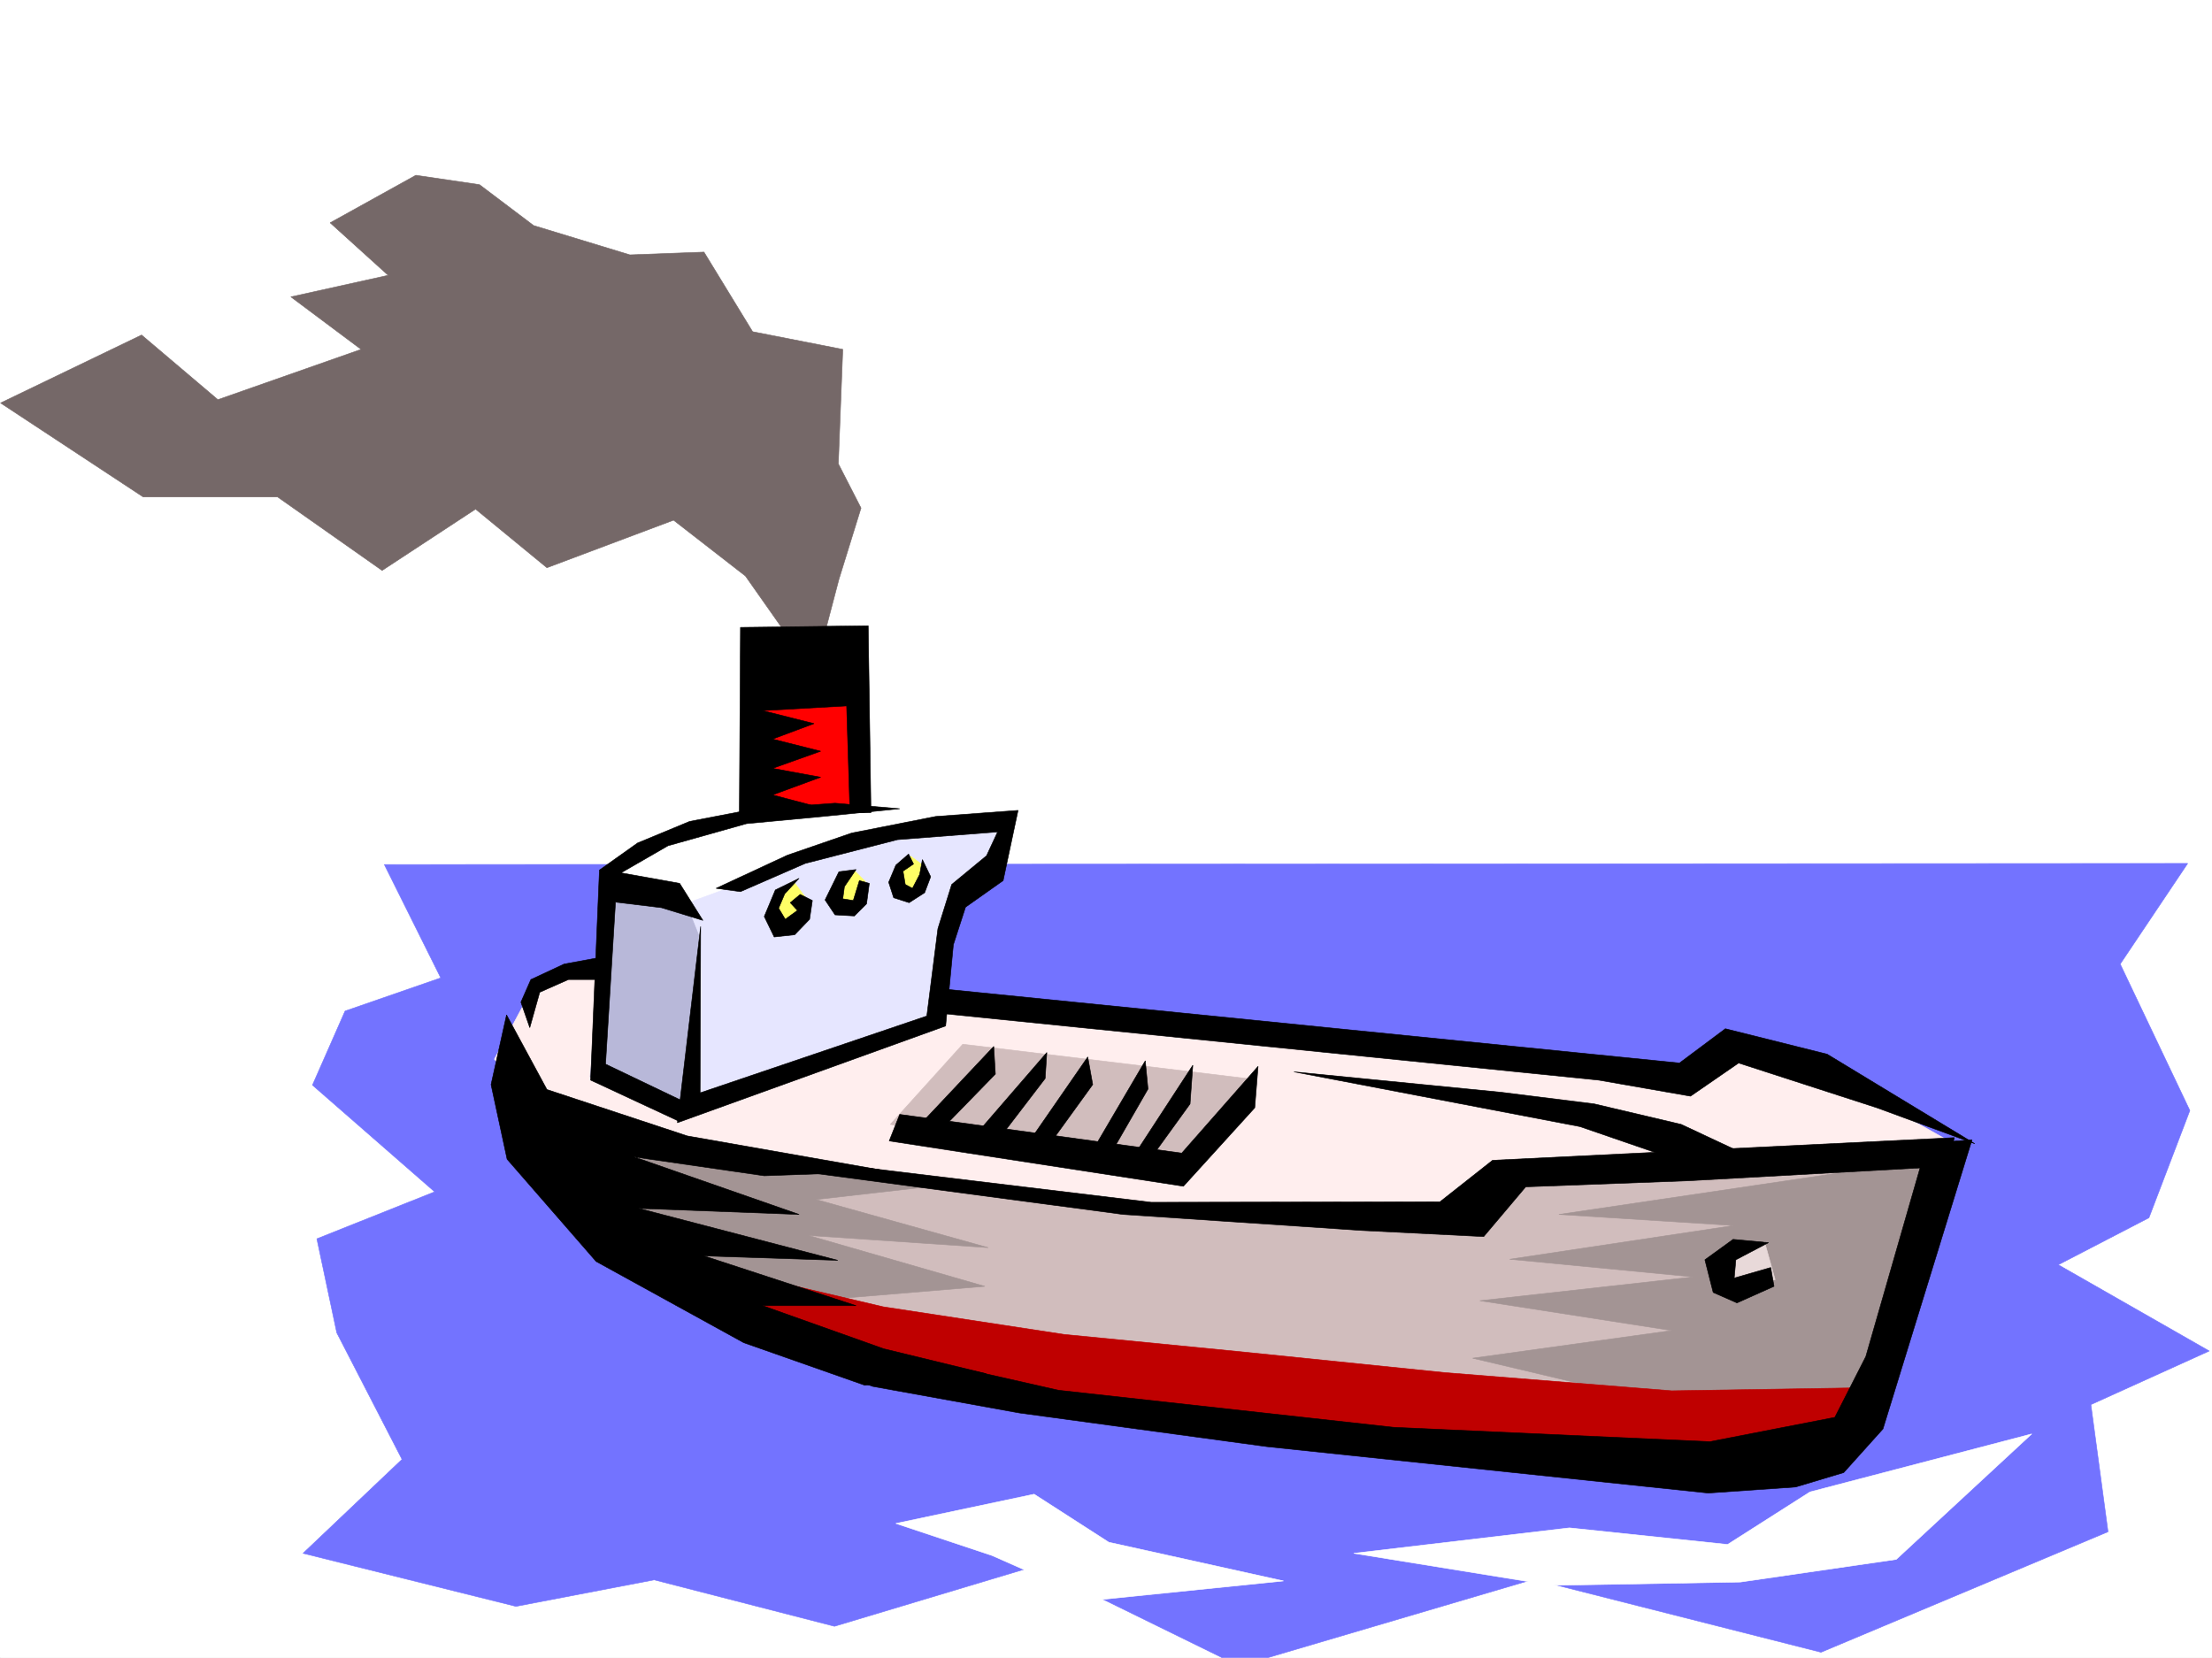
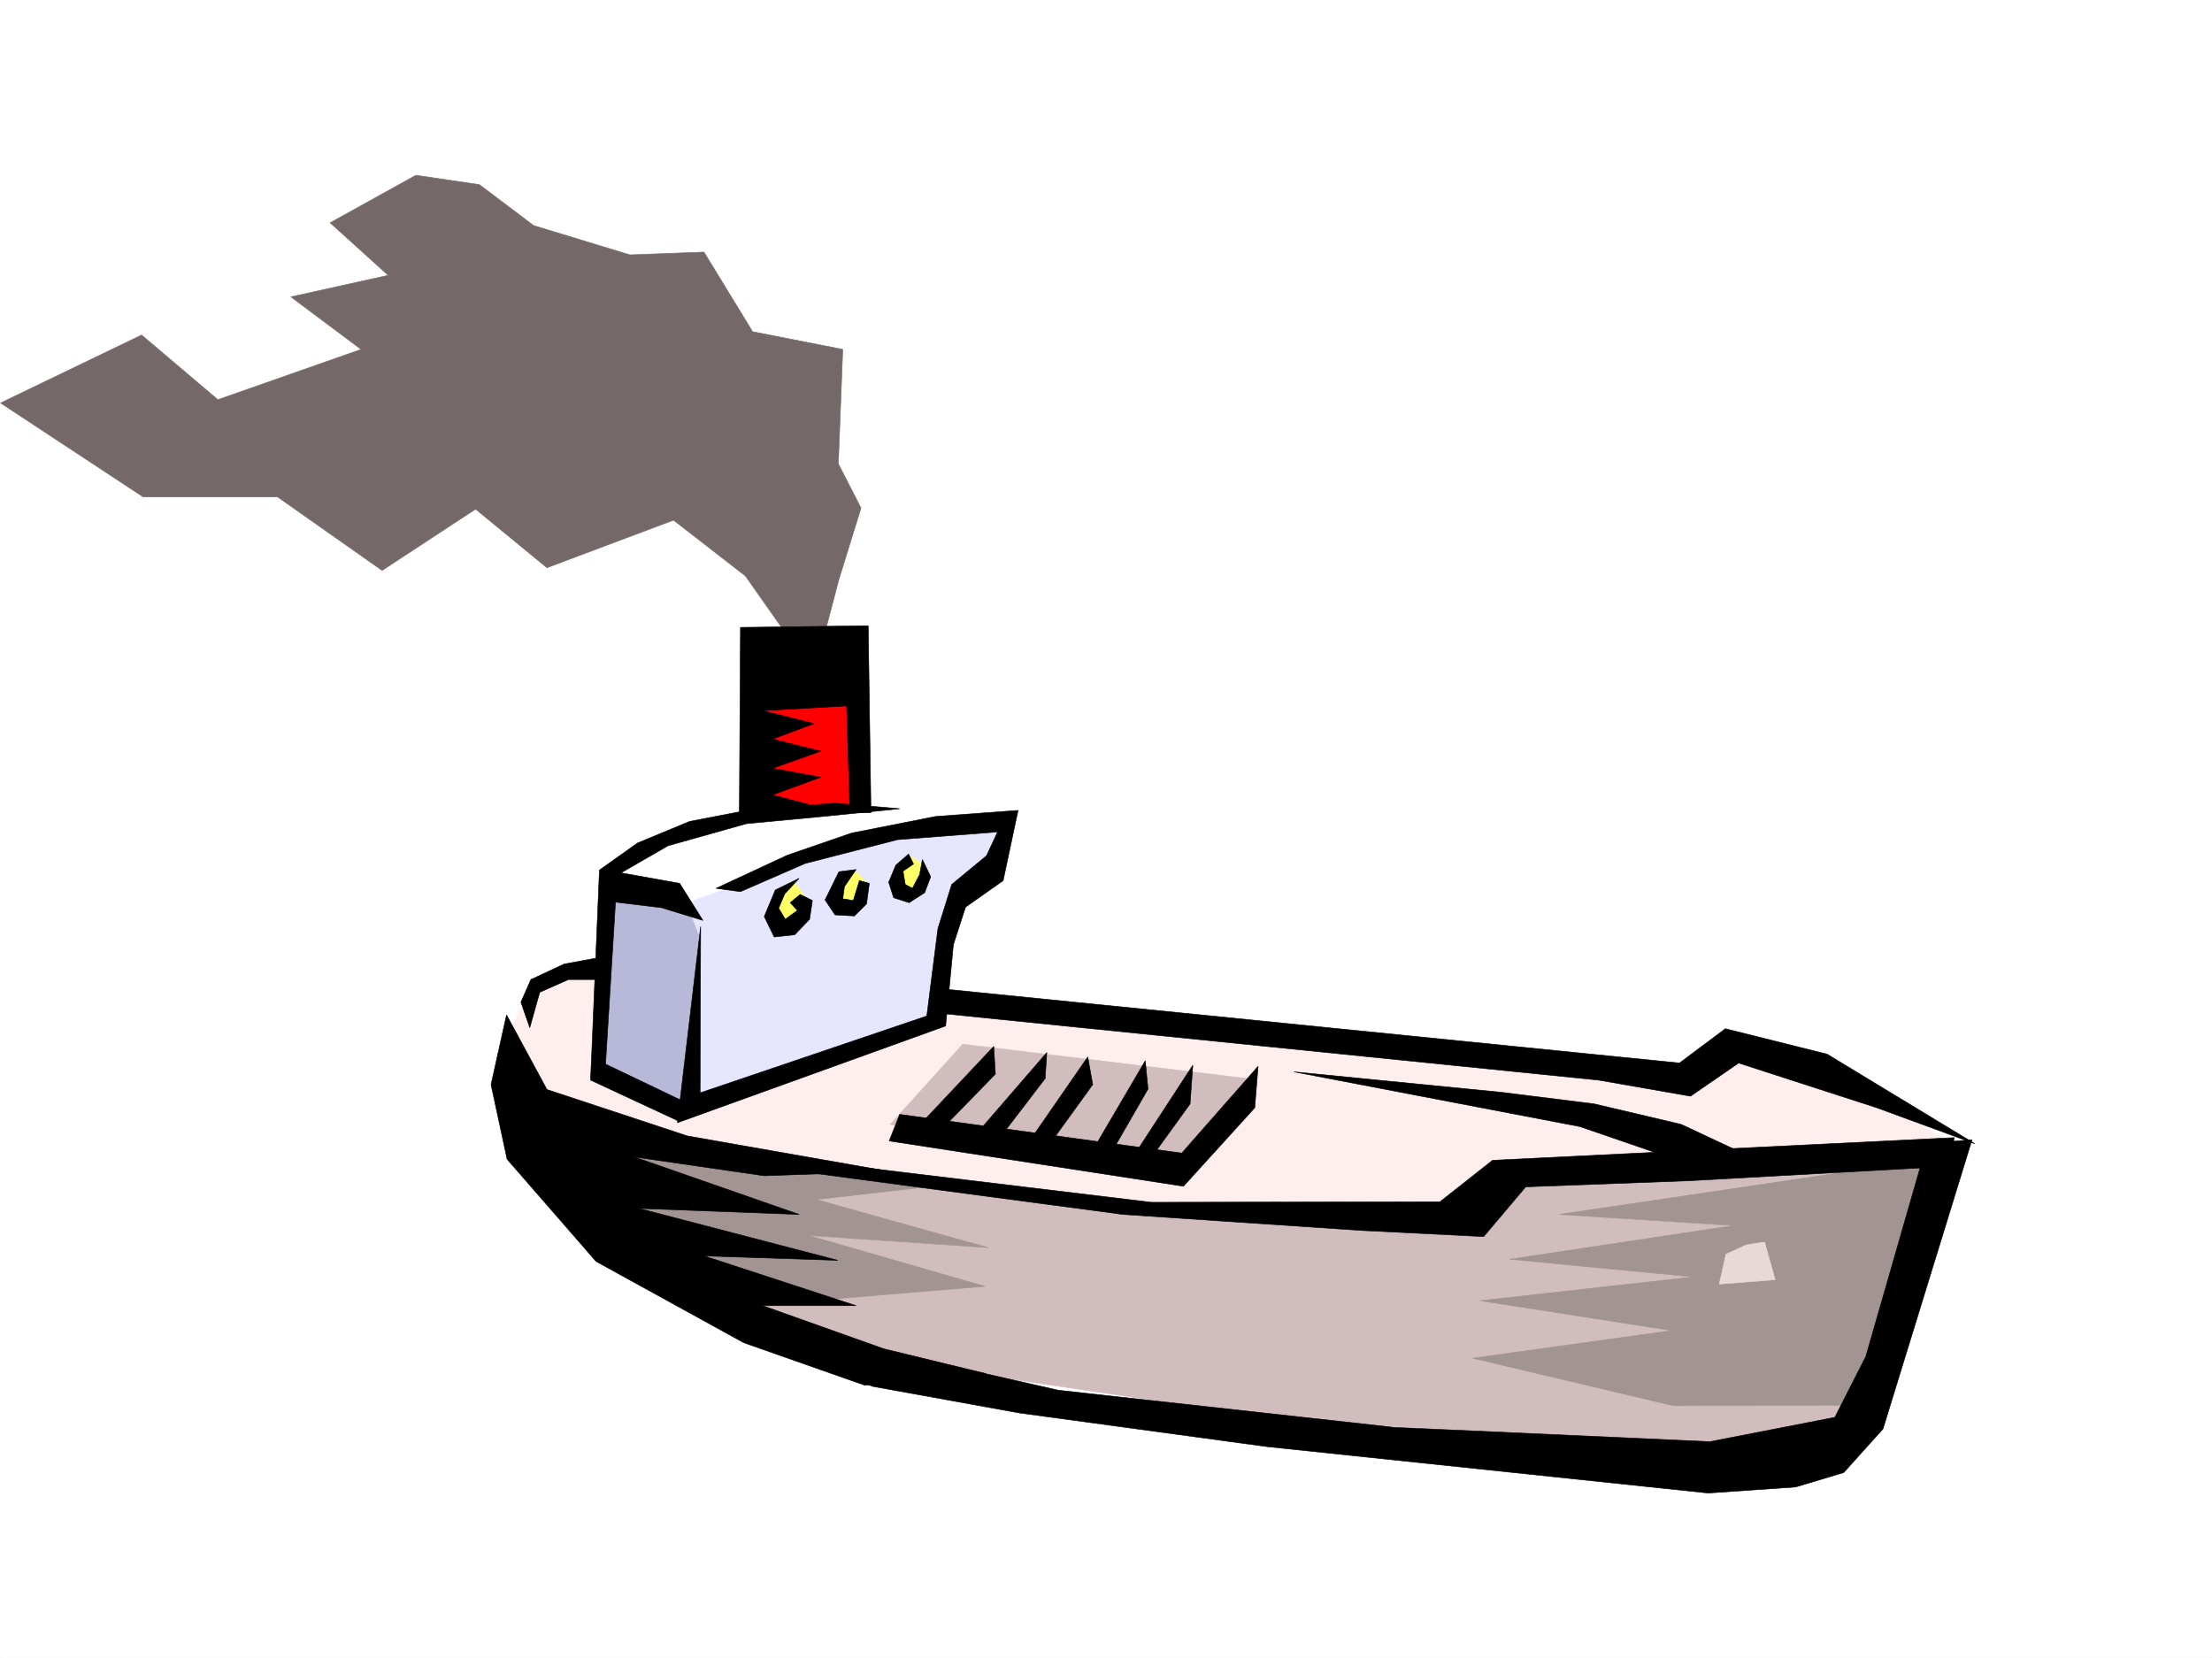
<svg xmlns="http://www.w3.org/2000/svg" width="2997.016" height="2246.297">
  <rect width="100%" height="100%" fill="#333333" stroke="none" />
  <defs>
    <clipPath id="a">
      <path d="M0 0h2997v2244.137H0Zm0 0" />
    </clipPath>
    <clipPath id="b">
      <path d="M410 1167h2584v1077.137H410Zm0 0" />
    </clipPath>
  </defs>
  <path fill="#fff" d="M0 2246.297h2997.016V0H0Zm0 0" />
  <g clip-path="url(#a)" transform="translate(0 2.16)">
    <path fill="#fff" fill-rule="evenodd" stroke="#fff" stroke-linecap="square" stroke-linejoin="bevel" stroke-miterlimit="10" stroke-width=".743" d="M.742 2244.137h2995.531V-2.16H.743Zm0 0" />
  </g>
  <g clip-path="url(#b)" transform="translate(0 2.16)">
-     <path fill="#7373ff" fill-rule="evenodd" stroke="#7373ff" stroke-linecap="square" stroke-linejoin="bevel" stroke-miterlimit="10" stroke-width=".743" d="m520.734 1169.316 2443.32-1.527-91.417 136.344 94.386 198.469-55.441 145.296-122.852 63.696 204.532 116.828-160.348 72.648 23.223 172.278-388.848 163.28-389.594-98.847-398.625 117.574-276.476-135.558-271.977 81.64-244.258-62.91-187.289 35.93-288.48-71.902 134.113-127.309-88.406-171.535-26.98-127.348 159.609-63.652-165.59-144.555 44.184-100.37 129.656-44.927zm0 0" />
-   </g>
+     </g>
  <path fill="#756868" fill-rule="evenodd" stroke="#756868" stroke-linecap="square" stroke-linejoin="bevel" stroke-miterlimit="10" stroke-width=".743" d="m1136.637 784.973 29.949-96.618-30.73-59.94 6.019-155.032-122.148-23.969-65.922-107.875-100.407 3.754-130.359-39.688-73.434-55.445-86.175-12.707-116.125 64.399 78.668 71.164-131.883 29.207 95.168 71.16-194.055 68.152-103.379-87.625L.742 546.031 194.055 673.38H376.14l141.582 99.59 126.644-83.13 96.656 79.415 171.57-64.438 97.4 75.66 67.448 95.872h35.188zm0 0" />
  <path fill="#fee" fill-rule="evenodd" stroke="#fee" stroke-linecap="square" stroke-linejoin="bevel" stroke-miterlimit="10" stroke-width=".743" d="m669.82 1435.125 54.703-101.894 79.41-11.22 863.915 76.4 611.37 55.405 75.696-39.687 144.594 52.434 166.332 93.644-564.918 64.398-299.703 48.68-861.645-68.152-197.066-84.653zm0 0" />
  <path fill="#fff" fill-rule="evenodd" stroke="#fff" stroke-linecap="square" stroke-linejoin="bevel" stroke-miterlimit="10" stroke-width=".743" d="m818.168 1191.691 42.734-40.468 80.899-32.18 160.351-24.75h111.63l150.612 15.758-210.554 36.676-218.02 85.394zm0 0" />
  <path fill="#e6e6ff" fill-rule="evenodd" stroke="#e6e6ff" stroke-linecap="square" stroke-linejoin="bevel" stroke-miterlimit="10" stroke-width=".743" d="m930.578 1223.871 176.07-64.398 175.325-53.176 87.66 11.965-34.445 68.933-53.958 60.641-22.484 150.574-326.68 97.36zm0 0" />
-   <path fill="#ff6" fill-rule="evenodd" stroke="#ff6" stroke-linecap="square" stroke-linejoin="bevel" stroke-miterlimit="10" stroke-width=".743" d="m1210.809 1206.664 8.21-29.95 15.016-16.5 20.215 14.977-4.496 34.446-23.969 6.023zm-77.184 21.703-7.508-14.234 19.473-30.692 12.746-3.011 14.234 14.23-4.496 29.992-15.719 7.47zm-87.66 17.243 11.965-40.43 17.984-9.735 17.988 23.965-7.468 29.953-29.246 10.477zm0 0" />
+   <path fill="#ff6" fill-rule="evenodd" stroke="#ff6" stroke-linecap="square" stroke-linejoin="bevel" stroke-miterlimit="10" stroke-width=".743" d="m1210.809 1206.664 8.21-29.95 15.016-16.5 20.215 14.977-4.496 34.446-23.969 6.023zm-77.184 21.703-7.508-14.234 19.473-30.692 12.746-3.011 14.234 14.23-4.496 29.992-15.719 7.47zm-87.66 17.243 11.965-40.43 17.984-9.735 17.988 23.965-7.468 29.953-29.246 10.477z" />
  <path fill="#b8b8d9" fill-rule="evenodd" stroke="#b8b8d9" stroke-linecap="square" stroke-linejoin="bevel" stroke-miterlimit="10" stroke-width=".743" d="m825.676 1203.656 98.922 8.25 22.445 56.184-22.445 232.176-125.16-41.172zm0 0" />
  <path fill="#d1bdbd" fill-rule="evenodd" stroke="#d1bdbd" stroke-linecap="square" stroke-linejoin="bevel" stroke-miterlimit="10" stroke-width=".743" d="m1206.313 1523.492 98.14-108.62 397.102 47.937-98.887 134.074zm0 0" />
  <path fill="#d1bdbd" fill-rule="evenodd" stroke="#d1bdbd" stroke-linecap="square" stroke-linejoin="bevel" stroke-miterlimit="10" stroke-width=".743" d="m920.844 1556.453 504.976 65.14 415.828 44.223 162.618-24.71 76.402-44.965 536.492-32.22-121.406 400.735-741.766-38.941-738.015-109.363zm0 0" />
  <path fill="#a39494" fill-rule="evenodd" stroke="#a39494" stroke-linecap="square" stroke-linejoin="bevel" stroke-miterlimit="10" stroke-width=".743" d="m2612.66 1571.43-500.516 74.132 236.75 15.016-303.417 45.668 248.753 23.969-289.222 32.219 259.976 40.43-269.71 37.456 271.98 64.438 256.965-.781zm-1744.289-31.477 414.344 65.18-176.809 20.215 232.996 65.18-243.476-16.5 238.98 68.933-251.726 20.957-225.532-73.39zm0 0" />
-   <path fill="#bf0000" fill-rule="evenodd" stroke="#bf0000" stroke-linecap="square" stroke-linejoin="bevel" stroke-miterlimit="10" stroke-width=".743" d="m992.75 1722.746 203.828 47.938 245 37.418 244.258 23.968 271.195 27.723 307.953 24.71 280.23-4.495-47.194 105.61-342.399 3.75-499.773-63.653-353.66-32.961-304.942-97.36zm0 0" />
  <path fill="red" fill-rule="evenodd" stroke="red" stroke-linecap="square" stroke-linejoin="bevel" stroke-miterlimit="10" stroke-width=".743" d="M1015.23 936.25h150.614l4.496 156.555-82.422 12.746-60.684-18.727zm0 0" />
  <path fill-rule="evenodd" stroke="#000" stroke-linecap="square" stroke-linejoin="bevel" stroke-miterlimit="10" stroke-width=".743" d="m1001.742 1107.781 1.524-257.668 173.058-2.23 3.754 253.172h-28.465l-4.496-144.551-119.883 6.726-3.754 144.551zm-31.476 95.875 96.656-44.926 86.918-29.953 113.898-22.48 111.633-8.25-20.215 95.129-50.949 35.972-16.5 50.907-10.476 110.105-363.399 131.106 31.477-265.922-.743 225.453 307.168-104.125 15.016-118.316 18.73-59.942 47.192-38.941 14.976-32.22-135.597 10.478-125.121 32.218-87.664 38.203zm0 0" />
  <path fill-rule="evenodd" stroke="#000" stroke-linecap="square" stroke-linejoin="bevel" stroke-miterlimit="10" stroke-width=".743" d="m1082.68 1190.164-32.219 15.758-14.977 35.934 13.454 27.722 27.757-3.012 20.215-20.957 3.754-25.453-16.5-8.25-13.488 11.219 9.734 10.48-16.46 12.004-8.993-14.976 8.25-19.473zm77.183-11.964-23.226 3.01-18.77 38.2 13.492 20.215 26.235 1.488 16.5-16.46 3.715-27.723-13.45-3.754-8.25 26.98-14.234-2.27 2.23-16.46zm71.16-20.958-17.242 14.977-9.734 23.226 6.762 20.957 20.957 6.723 21-13.488 8.21-21.7-11.222-23.226-3.754 20.215-9.734 18.73-9.739-5.242-3.011-17.984 14.234-9.739zm0 0" />
  <path fill-rule="evenodd" stroke="#000" stroke-linecap="square" stroke-linejoin="bevel" stroke-miterlimit="10" stroke-width=".743" d="m1219.02 1095.816-87.66-7.507-111.633 8.25-85.395 16.46-70.457 29.208-51.691 36.714-11.965 284.61 119.101 55.445 7.508-26.195-106.394-50.95 13.492-219.468 62.168 7.508 56.226 17.203-31.476-50.164-79.45-14.235 63.692-36.715 106.39-29.949 103.422-9.734zm0 414.188 382.125 52.434 103.421-117.575-4.5 56.149-96.652 106.351-398.625-61.386zm0 0" />
  <path fill-rule="evenodd" stroke="#000" stroke-linecap="square" stroke-linejoin="bevel" stroke-miterlimit="10" stroke-width=".743" d="m686.324 1375.188 54.7 101.113 190.3 62.91 272.723 47.938-168.563 6.019-176.105-25.492 223.3 77.887-217.28-8.211 269.714 70.379-181.308-5.981 206.058 67.406H1033.22l164.101 58.418 138.61 33.703-164.102 15.758-164.066-57.672-200.075-110.105-120.62-138.57-21.743-101.114zm0 0" />
  <path fill-rule="evenodd" stroke="#000" stroke-linecap="square" stroke-linejoin="bevel" stroke-miterlimit="10" stroke-width=".743" d="m2647.852 1541.48-625.598 30.692-71.203 56.187-391.117.743-558.934-67.41 37.457 19.472 483.277 64.398 323.668 21.739 164.848 8.25 56.93-67.407 221.03-8.25 350.65-19.472zm0 0" />
  <path fill-rule="evenodd" stroke="#000" stroke-linecap="square" stroke-linejoin="bevel" stroke-miterlimit="10" stroke-width=".743" d="m2675.574 1549.691-200.035-121.328-137.867-34.449-62.168 46.453-998.027-100.37-12.004 32.179 900.629 91.375 124.375 21.742 65.18-44.926 187.327 60.645zm-1426.562-28.425 97.398-103.383 2.227 37.457-84.653 86.883zm68.933 20.957 100.407-116.09-2.266 35.191-65.926 86.137zm71.903 11.218 83.949-121.324 6.727 37.457-60.684 83.867zm88.445 8.997 73.43-125.083 3.714 38.2-59.94 104.125zm60.683-.747 77.184-118.355-3.754 52.434-60.683 83.91zM1016.758 958.73l86.136 21.743-56.187 20.957 65.18 16.46-65.18 23.227 65.18 12.004-65.18 23.965 73.43 19.473-108.66 8.992zM812.93 1297.3l-48.68 8.993-44.965 20.957-13.492 30.691 12.004 34.489 13.492-47.938 38.941-17.242h49.461zm940.312 155.032 280.973 27.719 125.863 15.719 117.653 27.722 83.167 38.946-85.394 10.476-134.895-46.41zm0 0" />
  <path fill="#fff" fill-rule="evenodd" stroke="#fff" stroke-linecap="square" stroke-linejoin="bevel" stroke-miterlimit="10" stroke-width=".743" d="m2752.758 1942.957-183.574 170.008-211.297 30.691-255.48 4.496-268.227-43.437 292.195-34.45 214.309 22.485 111.628-71.164zm0 0" />
  <path fill-rule="evenodd" stroke="#000" stroke-linecap="square" stroke-linejoin="bevel" stroke-miterlimit="10" stroke-width=".743" d="m1123.148 1813.34 310.922 70.422 454.032 50.203 428.574 19.473 169.34-32.961 41.957-82.387 83.164-289.145 60.683-4.496-120.625 391.742-53.175 59.16-65.18 19.512-118.395 8.211-597.918-62.914-335.671-45.668-198.551-35.973-179.04-67.406zm0 0" />
  <path fill="#fff" fill-rule="evenodd" stroke="#fff" stroke-linecap="square" stroke-linejoin="bevel" stroke-miterlimit="10" stroke-width=".743" d="m1213.781 2064.285 187.328-39.687 101.153 65.14 236.75 52.434-257.746 26.234-137.086-60.68zm0 0" />
  <path fill="#e8d9d9" fill-rule="evenodd" stroke="#e8d9d9" stroke-linecap="square" stroke-linejoin="bevel" stroke-miterlimit="10" stroke-width=".743" d="m2329.422 1739.95 8.992-40.43 27.723-12.746 24.75-3.754 14.234 50.949zm0 0" />
-   <path fill-rule="evenodd" stroke="#000" stroke-linecap="square" stroke-linejoin="bevel" stroke-miterlimit="10" stroke-width=".743" d="m2396.125 1683.762-47.973-4.457-38.203 27.683 11.223 44.223 32.219 14.191 50.203-22.441-4.496-25.492-49.422 14.23 2.226-24.71zm0 0" />
</svg>